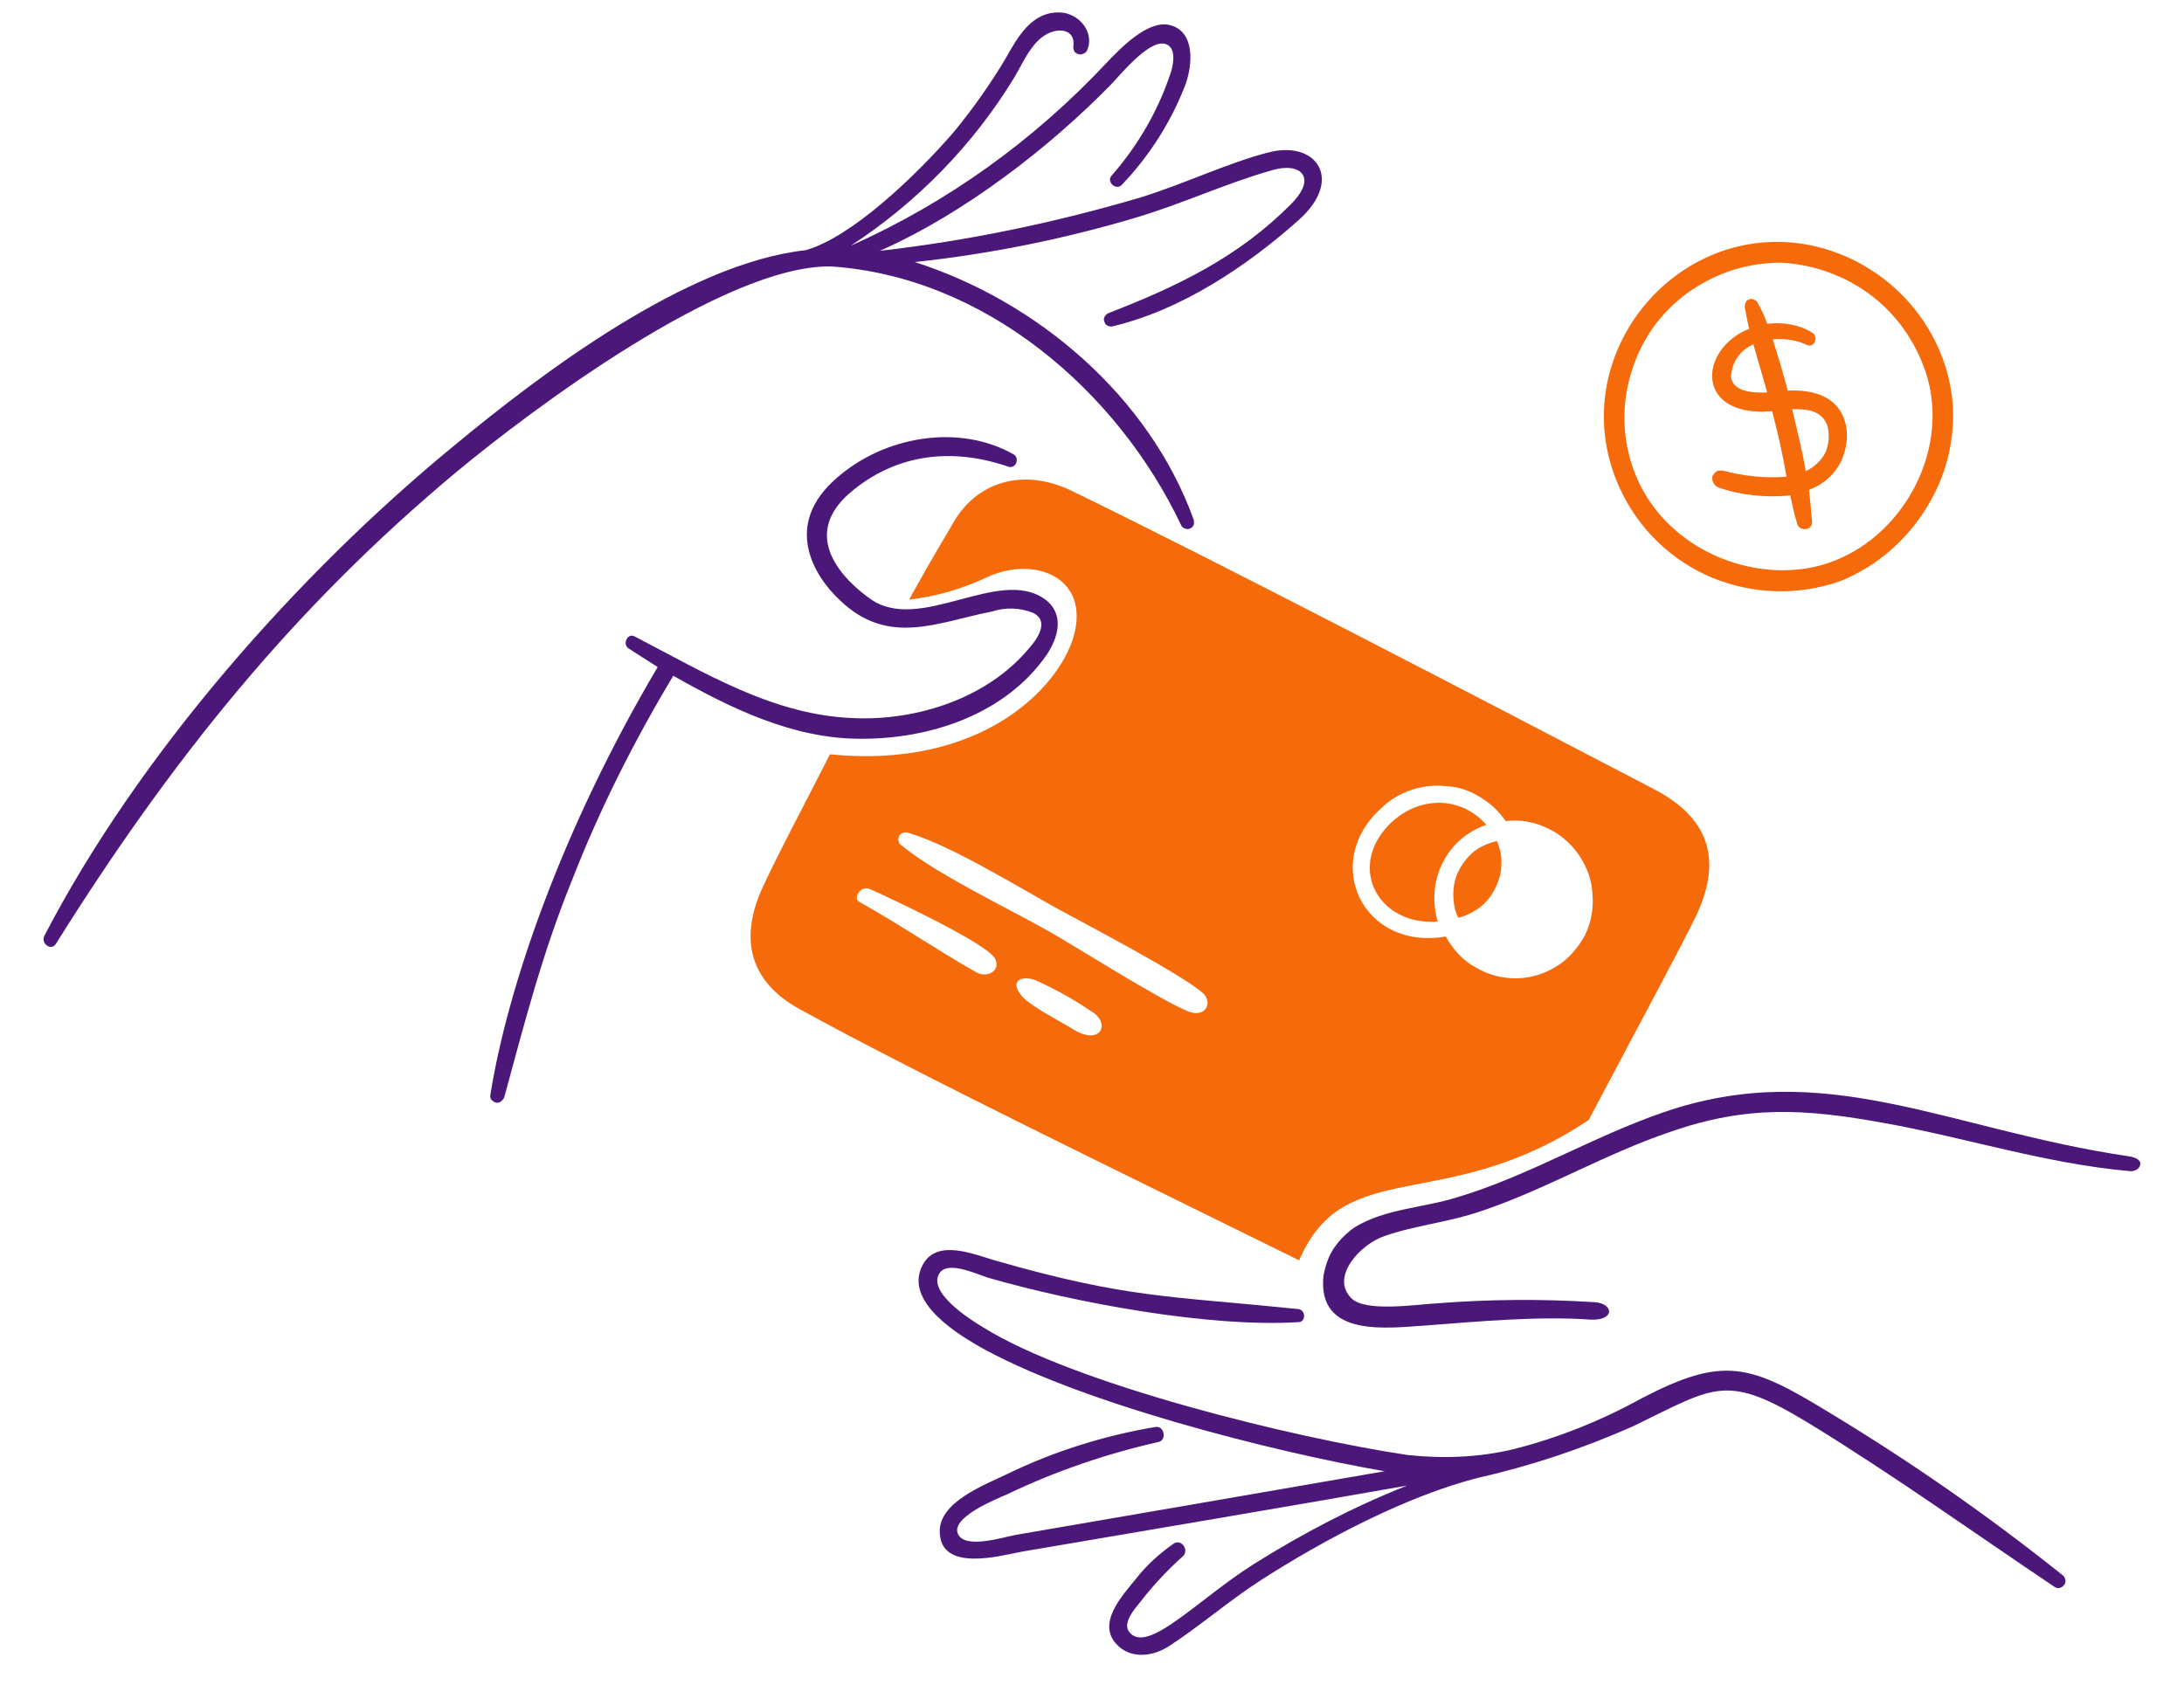
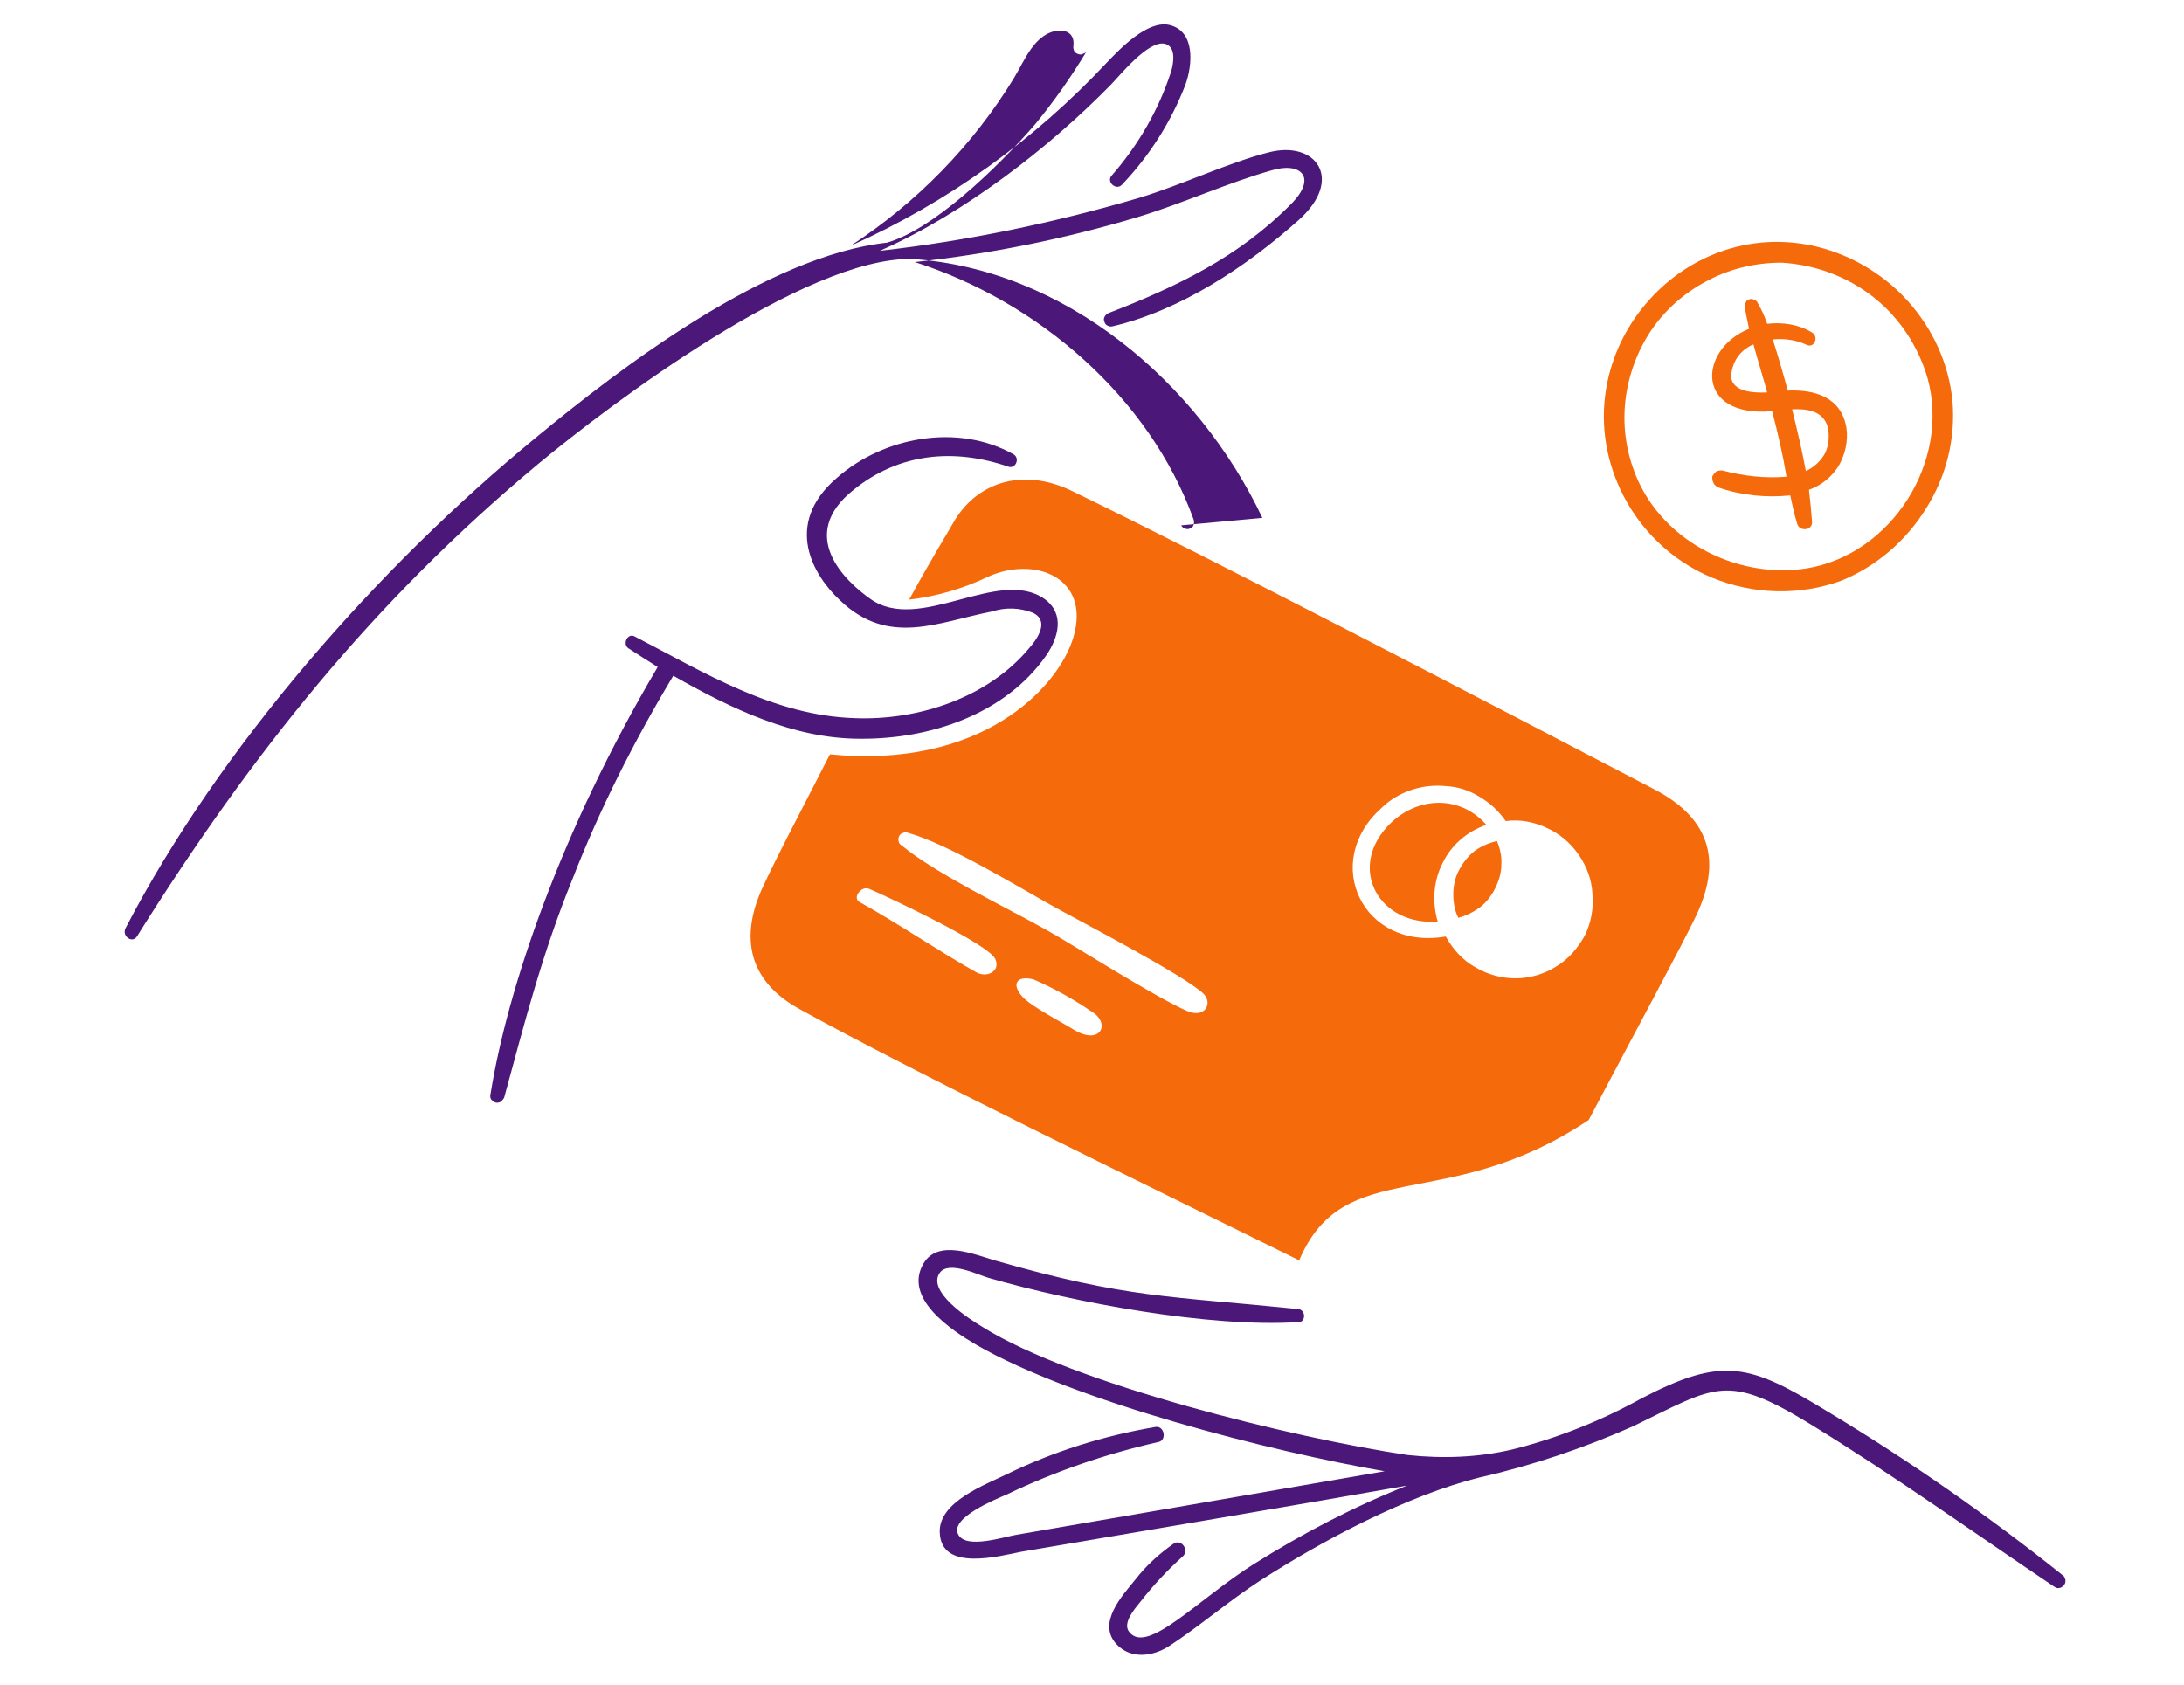
<svg xmlns="http://www.w3.org/2000/svg" version="1.2" viewBox="0 0 350 270" width="350" height="270">
  <title>i-svg</title>
  <style>
		.s0 { fill: #f56b0c } 
		.s1 { fill: #4b187a } 
	</style>
  <path fill-rule="evenodd" class="s0" d="m308.6 81.6c-3.2 5.1-7.9 9.2-13.6 11.5-6.7 2.4-14 2.2-20.6-0.5-6.5-2.7-11.8-7.8-14.8-14.3-9.5-20.7 8.8-43.3 30.5-39 5.9 1.2 11.4 4.3 15.5 8.8 4.1 4.5 6.7 10.1 7.3 16.2 0.5 6.1-1 12.1-4.3 17.3zm0.3-21c-1.5-5.1-4.5-9.7-8.7-13-4.2-3.3-9.4-5.2-14.7-5.5-4 0-8 0.9-11.5 2.7-3.6 1.8-6.7 4.4-9 7.6-2.3 3.2-3.8 7-4.4 10.9-0.6 4-0.2 8 1.1 11.7 3.9 11.4 16.4 17.9 27.8 16.1 13.6-2.2 23.1-17.1 19.4-30.5z" />
  <path fill-rule="evenodd" class="s0" d="m295.9 68.6c0.3 2.1-0.2 4.2-1.2 6-1.1 1.8-2.8 3.2-4.8 3.9q0.3 2.6 0.5 5.2c0 1.4-2.1 1.5-2.4 0.2-0.5-1.6-0.8-3.1-1.1-4.5-3.9 0.4-7.9 0-11.6-1.3-0.3-0.2-0.6-0.4-0.7-0.7-0.2-0.3-0.2-0.7-0.2-1 0.1-0.3 0.4-0.6 0.6-0.8 0.3-0.2 0.7-0.2 1-0.2 3.4 0.9 6.9 1.3 10.3 1-0.6-3.6-1.4-7-2.3-10.5-12.4 1.1-11.9-9.9-3.7-13.2q-0.4-1.8-0.7-3.5 0-0.4 0.2-0.8 0.1-0.3 0.5-0.4 0.4-0.2 0.7 0 0.4 0.1 0.6 0.4 1 1.7 1.6 3.5c2.5-0.3 5.1 0.1 7.2 1.4 1.1 0.6 0.4 2.5-0.8 2-1.7-0.8-3.6-1.1-5.5-0.9q1.3 4.1 2.4 8.2c4.4-0.2 8.6 1.1 9.4 6zm-12.7-5.7c-0.7-2.6-1.5-5.1-2.2-7.7-1 0.4-1.9 1.1-2.6 2.1-0.6 0.9-0.9 1.9-1 3.1 0.3 2.3 3.2 2.6 5.8 2.5zm9.3 9.7c0.6-1.3 0.7-2.8 0.4-4.2-0.8-2.6-3.3-2.9-5.7-2.8 0.8 3.3 1.6 6.6 2.2 9.9 1.3-0.6 2.4-1.6 3.1-2.9z" />
  <path class="s0" d="m233.7 147.1c1.2-0.3 2.4-0.9 3.5-1.7 1-0.8 1.8-1.8 2.4-3 0.6-1.2 1-2.5 1-3.8 0.1-1.3-0.2-2.6-0.7-3.8-1.3 0.3-2.5 0.8-3.6 1.6-1 0.8-1.9 1.9-2.5 3.1-0.6 1.1-0.9 2.5-0.9 3.8 0 1.3 0.2 2.6 0.8 3.8z" />
  <path class="s0" d="m238.2 132.2c-4.4-5-11.5-4.5-15.9 0.3-6.3 6.9-1.2 15.9 8.1 15.2-0.9-3.1-0.7-6.5 0.8-9.4 1.4-2.9 4-5.1 7-6.1z" />
  <path fill-rule="evenodd" class="s0" d="m271.9 146.6c-2.7 5.6-9.6 18.3-17.3 32.9-23 15.4-39.1 5.4-46.4 22.5-26.9-13.3-61.1-29.8-80.3-40.4-7.8-4.4-9.3-11.1-5.9-18.9 2.4-5.3 7.3-14.5 11-21.8 24.1 2.4 36.5-10.5 39-18.7 2.9-9.7-6.3-13.2-13.8-9.7-4 1.9-8.2 3.1-12.5 3.6 4-7.3 5.7-9.9 7-12.2 3.7-6.6 11.1-9 18.9-5.3 22.7 11 66.1 33.6 93.5 47.9 9.6 5 10.5 12.1 6.8 20.1zm-112.4 7.1c-1.1-2.4-17.1-9.9-20.1-11.2-1.4-0.7-2.9 1.5-1.6 2.1 6.3 3.5 12.4 7.7 18.6 11.2 1.7 1 4-0.1 3.1-2.1zm12.7 11.4c4.3 2.5 5.8-1.2 2.7-3q-4.4-3-9.2-5.1c-2.5-0.7-3.8 0.5-1.9 2.7 1.4 1.6 6.5 4.2 8.4 5.4zm18.2-3c2.8 1.1 4-1.4 2.4-2.9-3.1-2.9-19.4-11.4-23.4-13.6-6.5-3.6-17.2-10.2-23.8-12.1q-0.5-0.2-0.9 0-0.4 0.1-0.6 0.5-0.2 0.4-0.1 0.8 0.1 0.5 0.5 0.7c5.4 4.5 16.7 9.9 23.3 13.6 4.3 2.4 17.6 10.9 22.6 13zm63.6-12.2c1-2.1 1.4-4.3 1.2-6.6-0.1-2.3-0.9-4.4-2.2-6.3-1.3-1.9-3.1-3.4-5.1-4.3-2.1-1-4.4-1.4-6.6-1.1-1.1-1.6-2.5-2.9-4.2-3.9-1.6-1-3.4-1.6-5.3-1.7-1.9-0.2-3.8 0-5.6 0.6-1.8 0.6-3.5 1.6-4.8 2.9-9.7 8.6-3.1 22.9 10.3 20.6 1.1 2 2.7 3.8 4.7 4.9 2 1.2 4.2 1.8 6.5 1.8 2.3 0 4.6-0.7 6.5-1.9 2-1.2 3.5-3 4.6-5z" />
  <path class="s1" d="m167.7 105c1.9-2.8 3-6.6-0.3-9-7.4-5.2-20 5.6-27.9 0-4-2.8-11.9-10.2-2.7-17.5 7.3-5.9 16.1-6.7 24.8-3.7 1.2 0.4 1.9-1.4 0.8-2-8.9-5-20.8-2.8-28.3 3.8-8.7 7.5-3.7 15.7 0.5 19.6 7.8 7.5 15.7 3.5 24.4 1.8 2.2-0.7 4.4-0.6 6.5 0.2 2.6 1.2 1 3.9-0.5 5.6-6.6 8-17.8 11.7-28 11.3-13-0.4-24.1-7.3-35.3-13.1-1.1-0.6-2 1.2-1 1.9q2.3 1.5 4.7 3c-15.5 26.2-24.1 51.6-26.8 68.5-0.1 0.3 0 0.6 0.1 0.8 0.2 0.2 0.4 0.4 0.7 0.5 0.3 0.1 0.6 0 0.8-0.1q0.4-0.3 0.6-0.7c3.3-12.1 6.1-23.1 10.9-34.9 4.4-11.3 9.9-22.2 16.2-32.7 9.3 5.3 19.3 10.1 29.9 10.1 11.2 0.1 23.3-3.9 29.9-13.4z" />
-   <path class="s1" d="m189.3 84.2q0.2 0.4 0.6 0.5 0.4 0.2 0.8 0c0.3-0.1 0.5-0.3 0.6-0.6q0.1-0.4 0-0.8c-7.1-19.7-25-35-44.7-41.3 12.1-1.3 24-3.7 35.7-7.2 7.3-2.2 14.4-5.5 21.5-7.5 4.6-1.4 7.4 1.1 3.1 5.4-8.4 8.5-18.2 13.2-29.3 17.5q-0.4 0.2-0.6 0.6-0.2 0.4 0 0.8 0.1 0.4 0.5 0.6 0.4 0.2 0.8 0.1c11-2.6 21.5-9.6 29.9-17.1 7.2-6.5 2.7-12.7-4.8-10.8-6.4 1.6-13.9 5.2-20.8 7.3-13.6 4-27.5 6.9-41.6 8.5 13.6-6 27.2-16.6 37-26.6 1.3-1.3 5.9-7.1 8.6-6.6 1.9 0.4 1.5 3 1.1 4.4-2 6.2-5.3 11.9-9.6 16.8-0.8 1 0.8 2.4 1.7 1.4 4.4-4.6 7.9-10.1 10.2-16.1 1.1-3.1 1.6-8.5-2.6-9.5-3.5-0.8-7.9 3.8-10 6-11.7 12.5-25.6 22.5-41.1 29.4 10.6-6.9 19.6-16.1 26.2-26.9 1.7-2.8 3.3-7.2 7.1-7.6 1.4-0.1 2.7 0.6 2.4 2.6q0 0.4 0.2 0.8 0.3 0.3 0.7 0.4 0.4 0.1 0.7-0.1 0.4-0.1 0.6-0.5c1.3-2.9-1.3-6-4.3-6.1-4.5-0.2-6.8 3.9-8.7 7.3q-3.7 6.2-8.3 11.8c-6.4 7.4-16.6 17-23.8 19-19.1 2.1-42.4 19.8-56.3 31.3-25.1 20.6-50.6 49.5-65.7 78.6-0.6 1.3 1.2 2.5 1.9 1.2 18.3-29.2 37.8-53.6 64.2-75.6 11.8-9.8 42.8-33.1 59.9-32.9 24.6 1.6 45.9 19.8 56.2 41.5z" />
-   <path class="s1" d="m341 185.3c-28.9-4.3-48.5-16-74.5-7-11.3 3.9-21.6 10.2-33 13.6-5.4 1.7-11.5 1.8-16.4 4.8-1.3 0.9-2.4 2-3.3 3.3-0.9 1.3-1.4 2.9-1.7 4.4-1.1 10.2 10.5 8.4 16.9 8 8-0.6 17.6-1.5 25.9-0.9 3.9 0.2 3.8-2.6 0.6-2.8q-12.7-0.8-25.4 0.2c-3.3 0.2-11.3 1.4-13.5-0.8-3.5-3.4 1.4-8.7 5.3-10 4.8-1.7 10.3-2.2 15.5-4 10.4-3.5 19.9-9.2 30.3-12.7 12.3-4.3 21.7-3.7 34.3-1.4 12.9 2.3 25.8 6.5 39.3 7.7 1.6 0.2 3-2-0.3-2.4z" />
+   <path class="s1" d="m189.3 84.2q0.2 0.4 0.6 0.5 0.4 0.2 0.8 0c0.3-0.1 0.5-0.3 0.6-0.6q0.1-0.4 0-0.8c-7.1-19.7-25-35-44.7-41.3 12.1-1.3 24-3.7 35.7-7.2 7.3-2.2 14.4-5.5 21.5-7.5 4.6-1.4 7.4 1.1 3.1 5.4-8.4 8.5-18.2 13.2-29.3 17.5q-0.4 0.2-0.6 0.6-0.2 0.4 0 0.8 0.1 0.4 0.5 0.6 0.4 0.2 0.8 0.1c11-2.6 21.5-9.6 29.9-17.1 7.2-6.5 2.7-12.7-4.8-10.8-6.4 1.6-13.9 5.2-20.8 7.3-13.6 4-27.5 6.9-41.6 8.5 13.6-6 27.2-16.6 37-26.6 1.3-1.3 5.9-7.1 8.6-6.6 1.9 0.4 1.5 3 1.1 4.4-2 6.2-5.3 11.9-9.6 16.8-0.8 1 0.8 2.4 1.7 1.4 4.4-4.6 7.9-10.1 10.2-16.1 1.1-3.1 1.6-8.5-2.6-9.5-3.5-0.8-7.9 3.8-10 6-11.7 12.5-25.6 22.5-41.1 29.4 10.6-6.9 19.6-16.1 26.2-26.9 1.7-2.8 3.3-7.2 7.1-7.6 1.4-0.1 2.7 0.6 2.4 2.6q0 0.4 0.2 0.8 0.3 0.3 0.7 0.4 0.4 0.1 0.7-0.1 0.4-0.1 0.6-0.5q-3.7 6.2-8.3 11.8c-6.4 7.4-16.6 17-23.8 19-19.1 2.1-42.4 19.8-56.3 31.3-25.1 20.6-50.6 49.5-65.7 78.6-0.6 1.3 1.2 2.5 1.9 1.2 18.3-29.2 37.8-53.6 64.2-75.6 11.8-9.8 42.8-33.1 59.9-32.9 24.6 1.6 45.9 19.8 56.2 41.5z" />
  <path class="s1" d="m293 226.3c-12.6-7.7-16.8-9-29.9-2.2-6.5 3.6-13.5 6.4-20.7 8.2-5.5 1.3-11.2 1.5-16.8 0.9-18.2-2.7-53.6-11.4-68.1-20.5-2.2-1.3-9-5.7-6.9-8.7 1.4-2 6.1 0.3 7.8 0.8 13.9 4 35.4 8 49.7 7.1 1.2 0 1.2-2-0.1-2.1-20.6-2.1-27.4-1.7-48.6-7.8-3.4-1-9.1-3.4-11.4 0.5-3.3 5.6 4.5 10.7 8.4 13 15.7 9.1 47.5 17.2 65.5 20.3-11.5 2-50.9 8.8-59.1 10.2-1.8 0.3-7.9 2.3-9.2 0-1.6-2.7 6.2-5.8 7.8-6.5 7.7-3.7 15.9-6.5 24.3-8.4 1.3-0.3 0.9-2.6-0.5-2.4-8.3 1.4-16.3 3.9-23.9 7.6-3.5 1.7-10.8 4.4-10.7 9.2 0.1 6.5 9.5 3.9 13.1 3.2 8.3-1.4 49.5-8.4 61.8-10.6-8.6 3.4-16.8 7.7-24.6 12.6-9 5.7-17 14.5-19.9 10.9-1.2-1.4 0.8-3.7 1.7-4.8q3.1-4 6.9-7.4c1-1-0.3-2.8-1.5-2-2.3 1.6-4.4 3.5-6.1 5.7-2.2 2.7-6.2 7-3.1 10.4 2.3 2.5 5.9 2 8.5 0.3 4.9-3.2 9.5-7.2 14.6-10.5 10.1-6.5 23.5-13.6 35.1-16.5 8.4-1.9 16.7-4.7 24.6-8.2 13.4-6.5 14.9-8.6 28.5-0.3 13.5 8.3 25.9 17.2 39 26 0.3 0.2 0.6 0.3 0.9 0.2q0.4-0.1 0.7-0.5c0.2-0.2 0.2-0.5 0.2-0.8-0.1-0.3-0.2-0.6-0.4-0.7-12-9.6-24.5-18.3-37.6-26.2z" />
</svg>